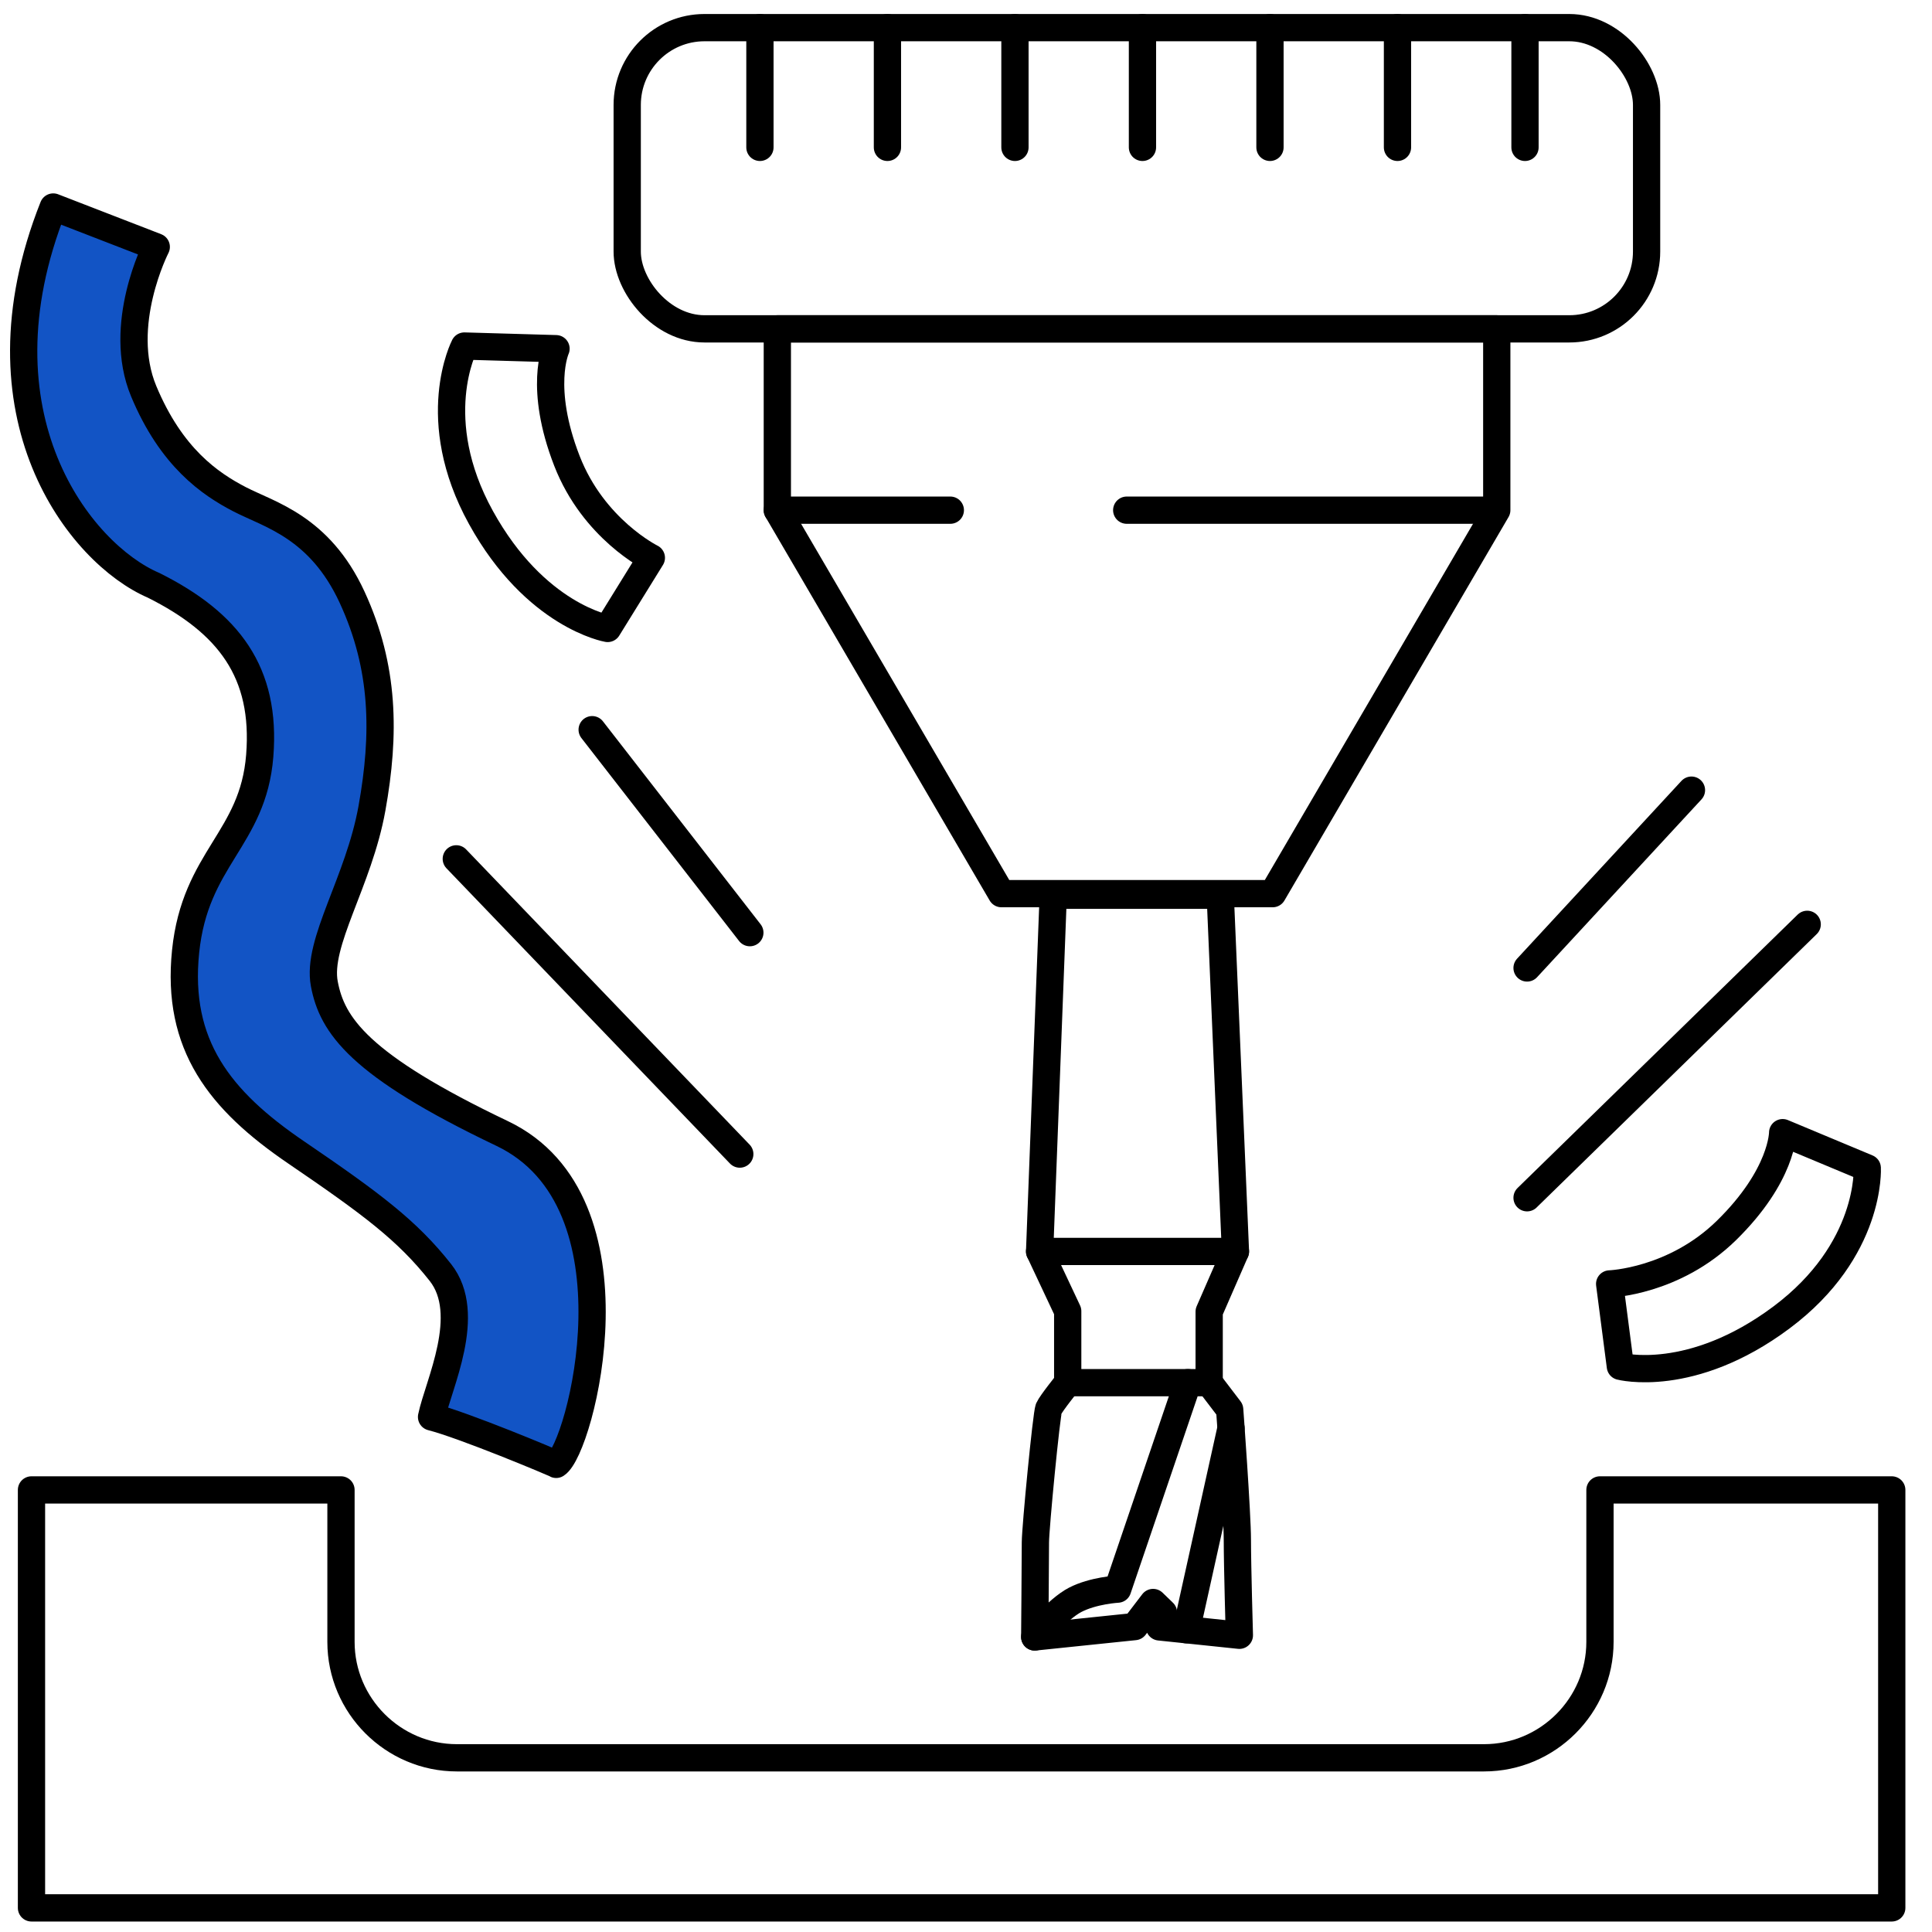
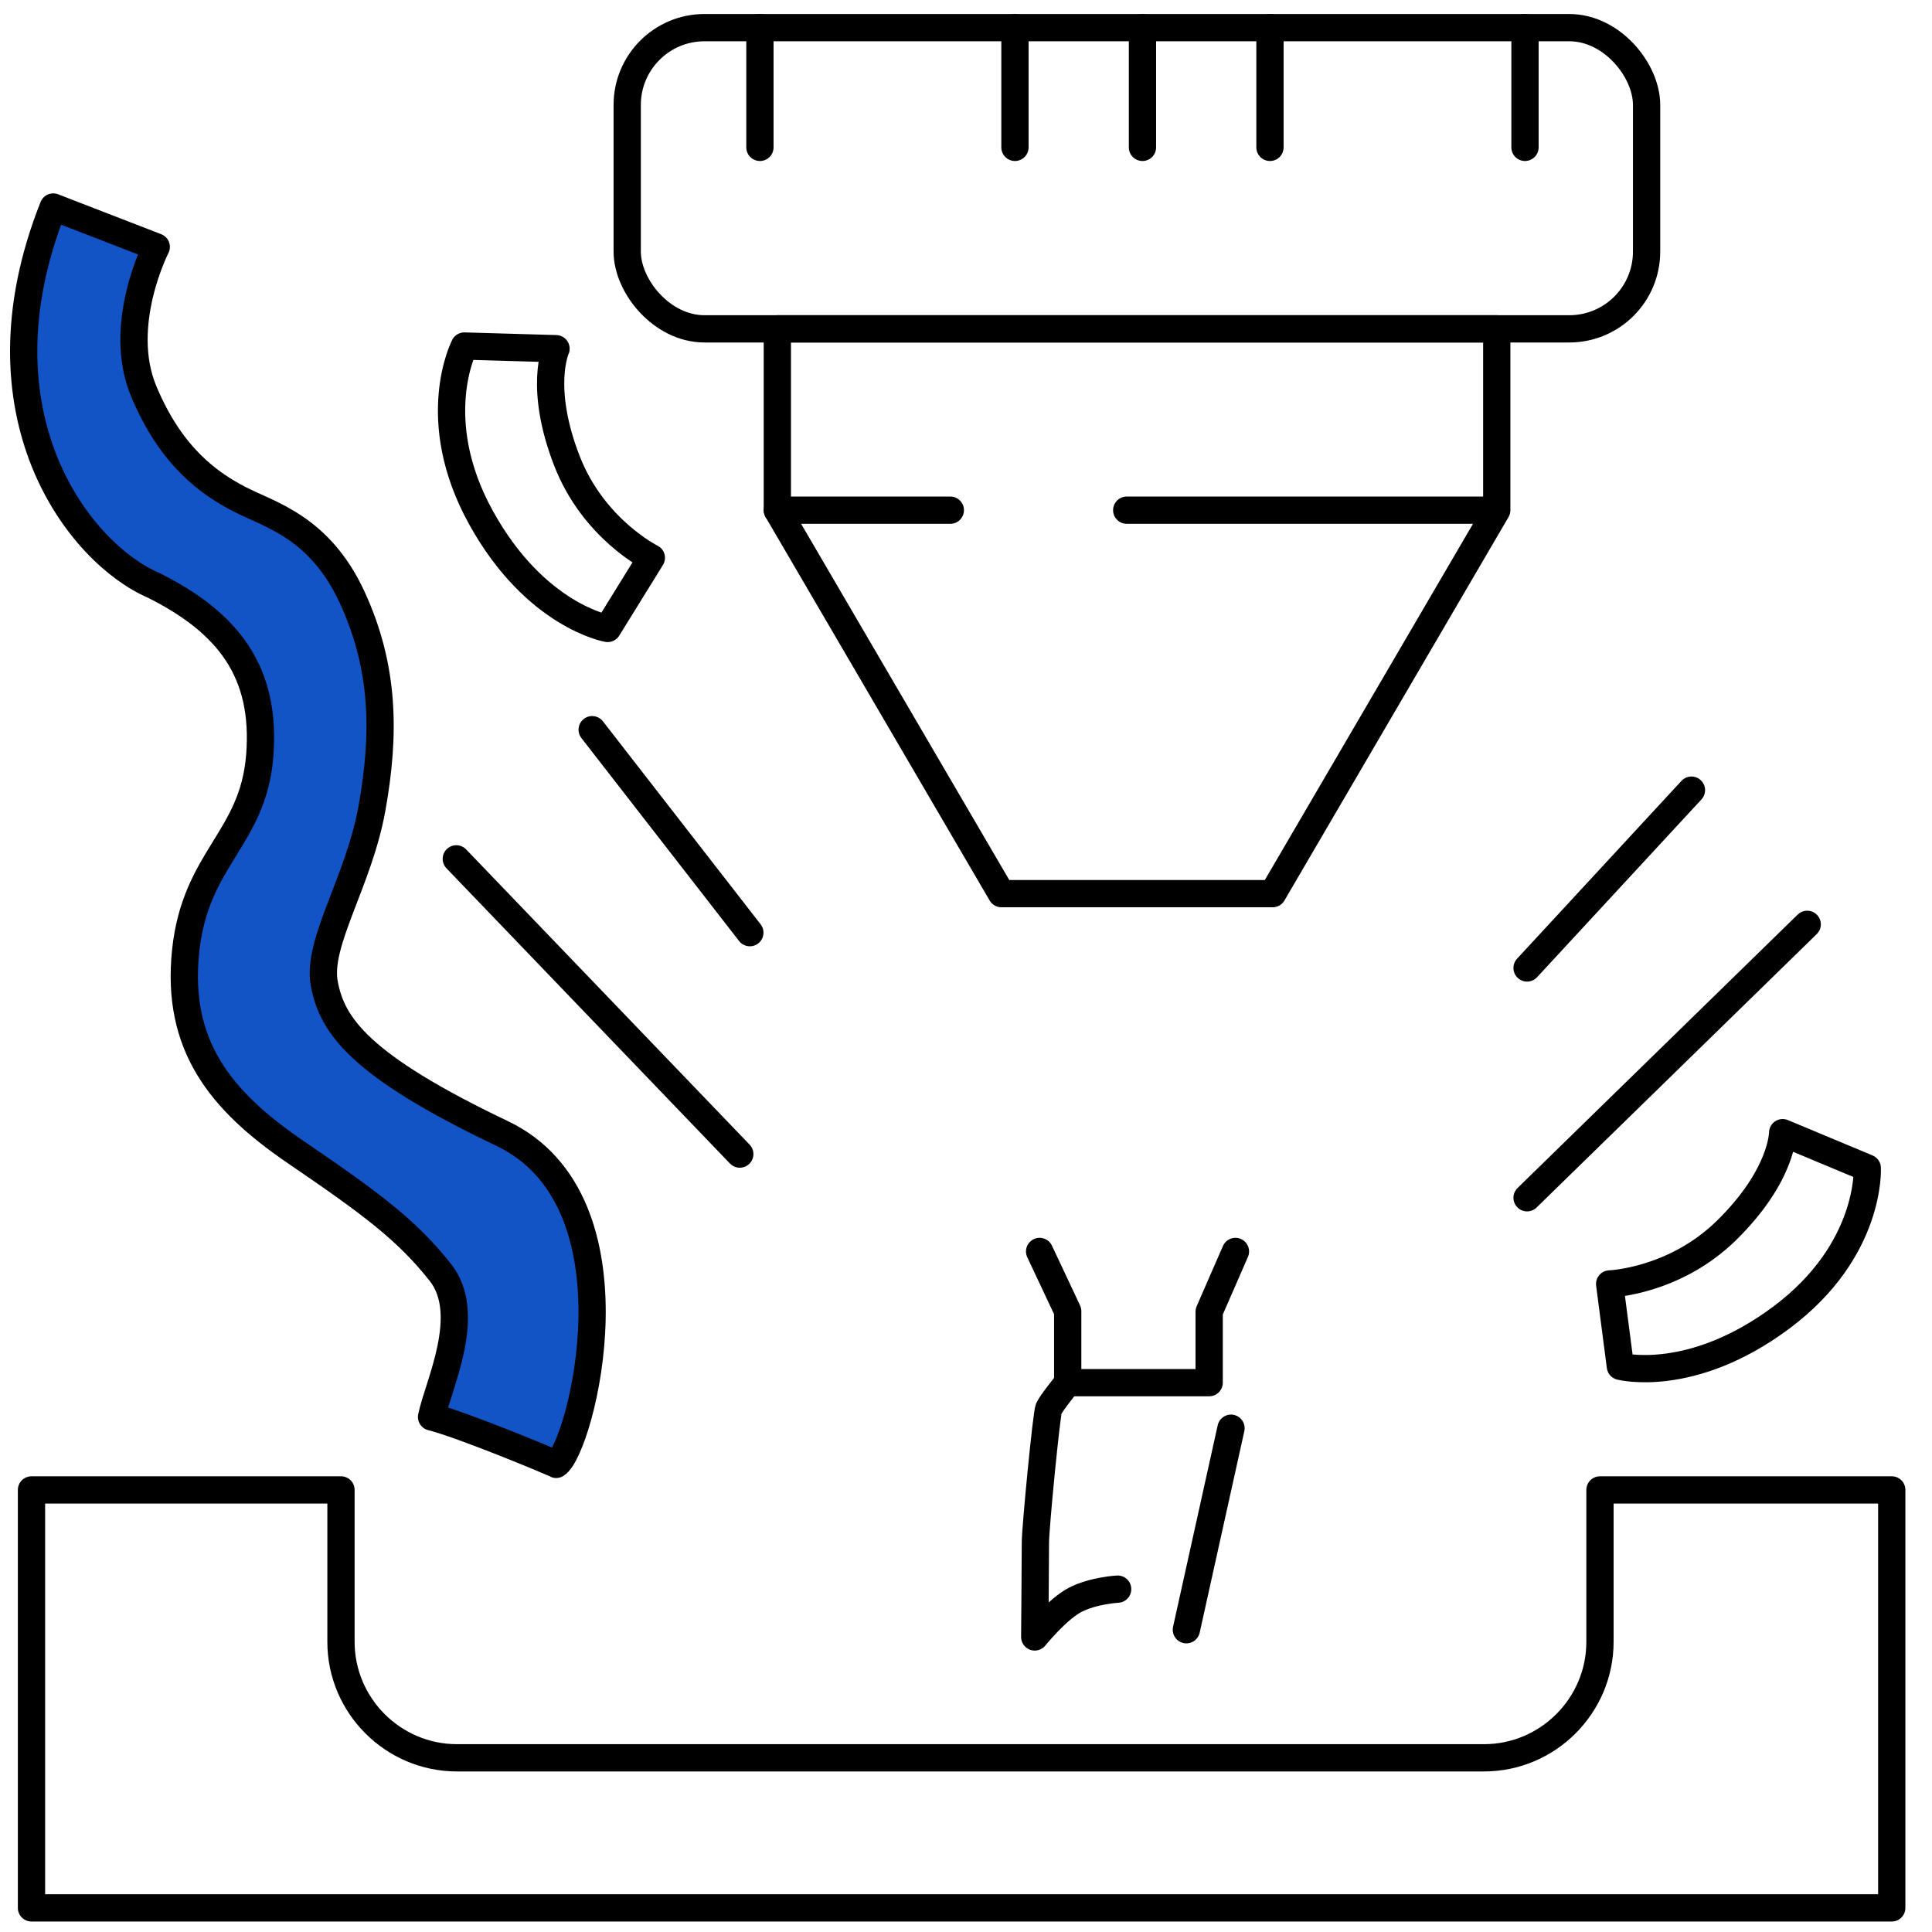
<svg xmlns="http://www.w3.org/2000/svg" xml:space="preserve" width="50mm" height="50mm" version="1.1" style="shape-rendering:geometricPrecision; text-rendering:geometricPrecision; image-rendering:optimizeQuality; fill-rule:evenodd; clip-rule:evenodd" viewBox="0 0 5000 5000">
  <defs>
    <style type="text/css"> .str0 {stroke:black;stroke-width:70.56;stroke-linecap:round;stroke-linejoin:round;stroke-miterlimit:22.926} .fil0 {fill:none} .fil1 {fill:#1254C5} </style>
  </defs>
  <g id="Слой_x0020_1">
    <path class="fil0 str0" d="M81.49 4937.61l4814.35 0 0 -1081.7 -755.14 0 0 393.28c0,165 -135,300 -300,300l-2658.24 0c-165,0 -300,-135 -300,-300l0 -393.28 -800.97 0 0 1081.7z" />
    <rect class="fil0 str0" x="1623.22" y="71.53" width="2638.14" height="779.53" rx="200" ry="200" />
    <line class="fil0 str0" x1="1966.68" y1="71.53" x2="1966.68" y2="381.38" />
-     <line class="fil0 str0" x1="2296.68" y1="71.53" x2="2296.68" y2="381.38" />
    <line class="fil0 str0" x1="2626.68" y1="71.53" x2="2626.68" y2="381.38" />
    <line class="fil0 str0" x1="2956.68" y1="71.53" x2="2956.68" y2="381.38" />
    <line class="fil0 str0" x1="3286.68" y1="71.53" x2="3286.68" y2="381.38" />
-     <line class="fil0 str0" x1="3616.68" y1="71.53" x2="3616.68" y2="381.38" />
    <line class="fil0 str0" x1="3946.68" y1="71.53" x2="3946.68" y2="381.38" />
    <polygon class="fil0 str0" points="2011.74,851.06 3873.62,851.06 3873.62,1320.33 3293.62,2312.75 2591.74,2312.75 2011.74,1320.33 " />
    <line class="fil0 str0" x1="3952.04" y1="2505.06" x2="4377.48" y2="2044.9" />
    <line class="fil0 str0" x1="3952.04" y1="3099.8" x2="4677.02" y2="2392.19" />
    <line class="fil0 str0" x1="1914.55" y1="2986.74" x2="1180.89" y2="2222.69" />
    <line class="fil0 str0" x1="1940.59" y1="2413.7" x2="1532.52" y2="1888.42" />
    <path class="fil1 str0" d="M137.79 535.75l266.6 103.23c0,0 -103.9,202.2 -32.54,373.46 71.36,171.26 171.26,239.78 248.33,279.73 77.07,39.95 206.97,71.24 291.04,253.38 84.07,182.14 85.74,354.62 51.49,545.86 -34.25,191.24 -143.52,347.59 -123.4,454.62 20.12,107.03 89.16,210.46 460.23,387.43 371.07,176.97 202.66,816.35 139.86,856.32 -7.87,-4.94 -240.49,-101.93 -322.55,-122.74 17.13,-82.77 108.47,-265.45 22.84,-373.92 -85.63,-108.47 -176.97,-176.99 -373.93,-311.14 -196.96,-134.15 -310.2,-277.51 -285.44,-519.5 24.76,-241.99 174.63,-290.17 191.86,-506.42 17.23,-216.25 -80.2,-343.95 -274.64,-441.24 -190.44,-81.53 -473.83,-439.58 -259.75,-979.07z" />
    <path class="fil0 str0" d="M4613.51 2931.31l218.95 91.45c0,0 11.65,212.22 -221.93,386.73 -233.58,174.51 -417.04,126.54 -417.04,126.54l-27.73 -213.21c0,0 166.78,-5.58 302.45,-138.6 145.64,-142.8 145.3,-252.91 145.3,-252.91z" />
    <path class="fil0 str0" d="M1438.96 902.41l-237.18 -6.86c0,0 -98.03,188.58 42.93,443.82 140.97,255.23 327.89,287.08 327.89,287.08l113.09 -182.85c0,0 -149.67,-73.79 -218.51,-250.88 -73.89,-190.12 -28.22,-290.31 -28.22,-290.31z" />
    <line class="fil0 str0" x1="2011.74" y1="1320.33" x2="2459.42" y2="1320.33" />
    <line class="fil0 str0" x1="2915.94" y1="1320.33" x2="3863.56" y2="1320.33" />
-     <polygon class="fil0 str0" points="2725.77,2316.86 3157.96,2316.86 3197.31,3238.75 2690.51,3238.75 " />
    <polyline class="fil0 str0" points="2690.51,3238.75 2763.22,3393.31 2763.22,3578.29 3129.31,3578.29 3129.31,3394.6 3197.31,3238.75 " />
-     <path class="fil0 str0" d="M2763.22 3578.29c0,0 -42.94,53.22 -49,67.06 -6.06,13.84 -34.61,308.94 -34.61,346.15 0,37.21 -1.73,244.9 -1.73,244.9 0,0 57.98,-71.83 104.71,-96.06 46.73,-24.23 109.9,-27.69 109.9,-27.69l181.73 -534.36" />
-     <path class="fil0 str0" d="M3129.31 3578.29l53.08 69.65c0,0 19.9,270 19.9,337.5 0,67.5 5.19,246.63 5.19,246.63l-206.82 -21.63 10.38 -37.22 -26.82 -25.96 -47.6 62.31 -258.74 26.83" />
+     <path class="fil0 str0" d="M2763.22 3578.29c0,0 -42.94,53.22 -49,67.06 -6.06,13.84 -34.61,308.94 -34.61,346.15 0,37.21 -1.73,244.9 -1.73,244.9 0,0 57.98,-71.83 104.71,-96.06 46.73,-24.23 109.9,-27.69 109.9,-27.69" />
    <line class="fil0 str0" x1="3185.85" y1="3696.22" x2="3070.31" y2="4217.73" />
  </g>
</svg>